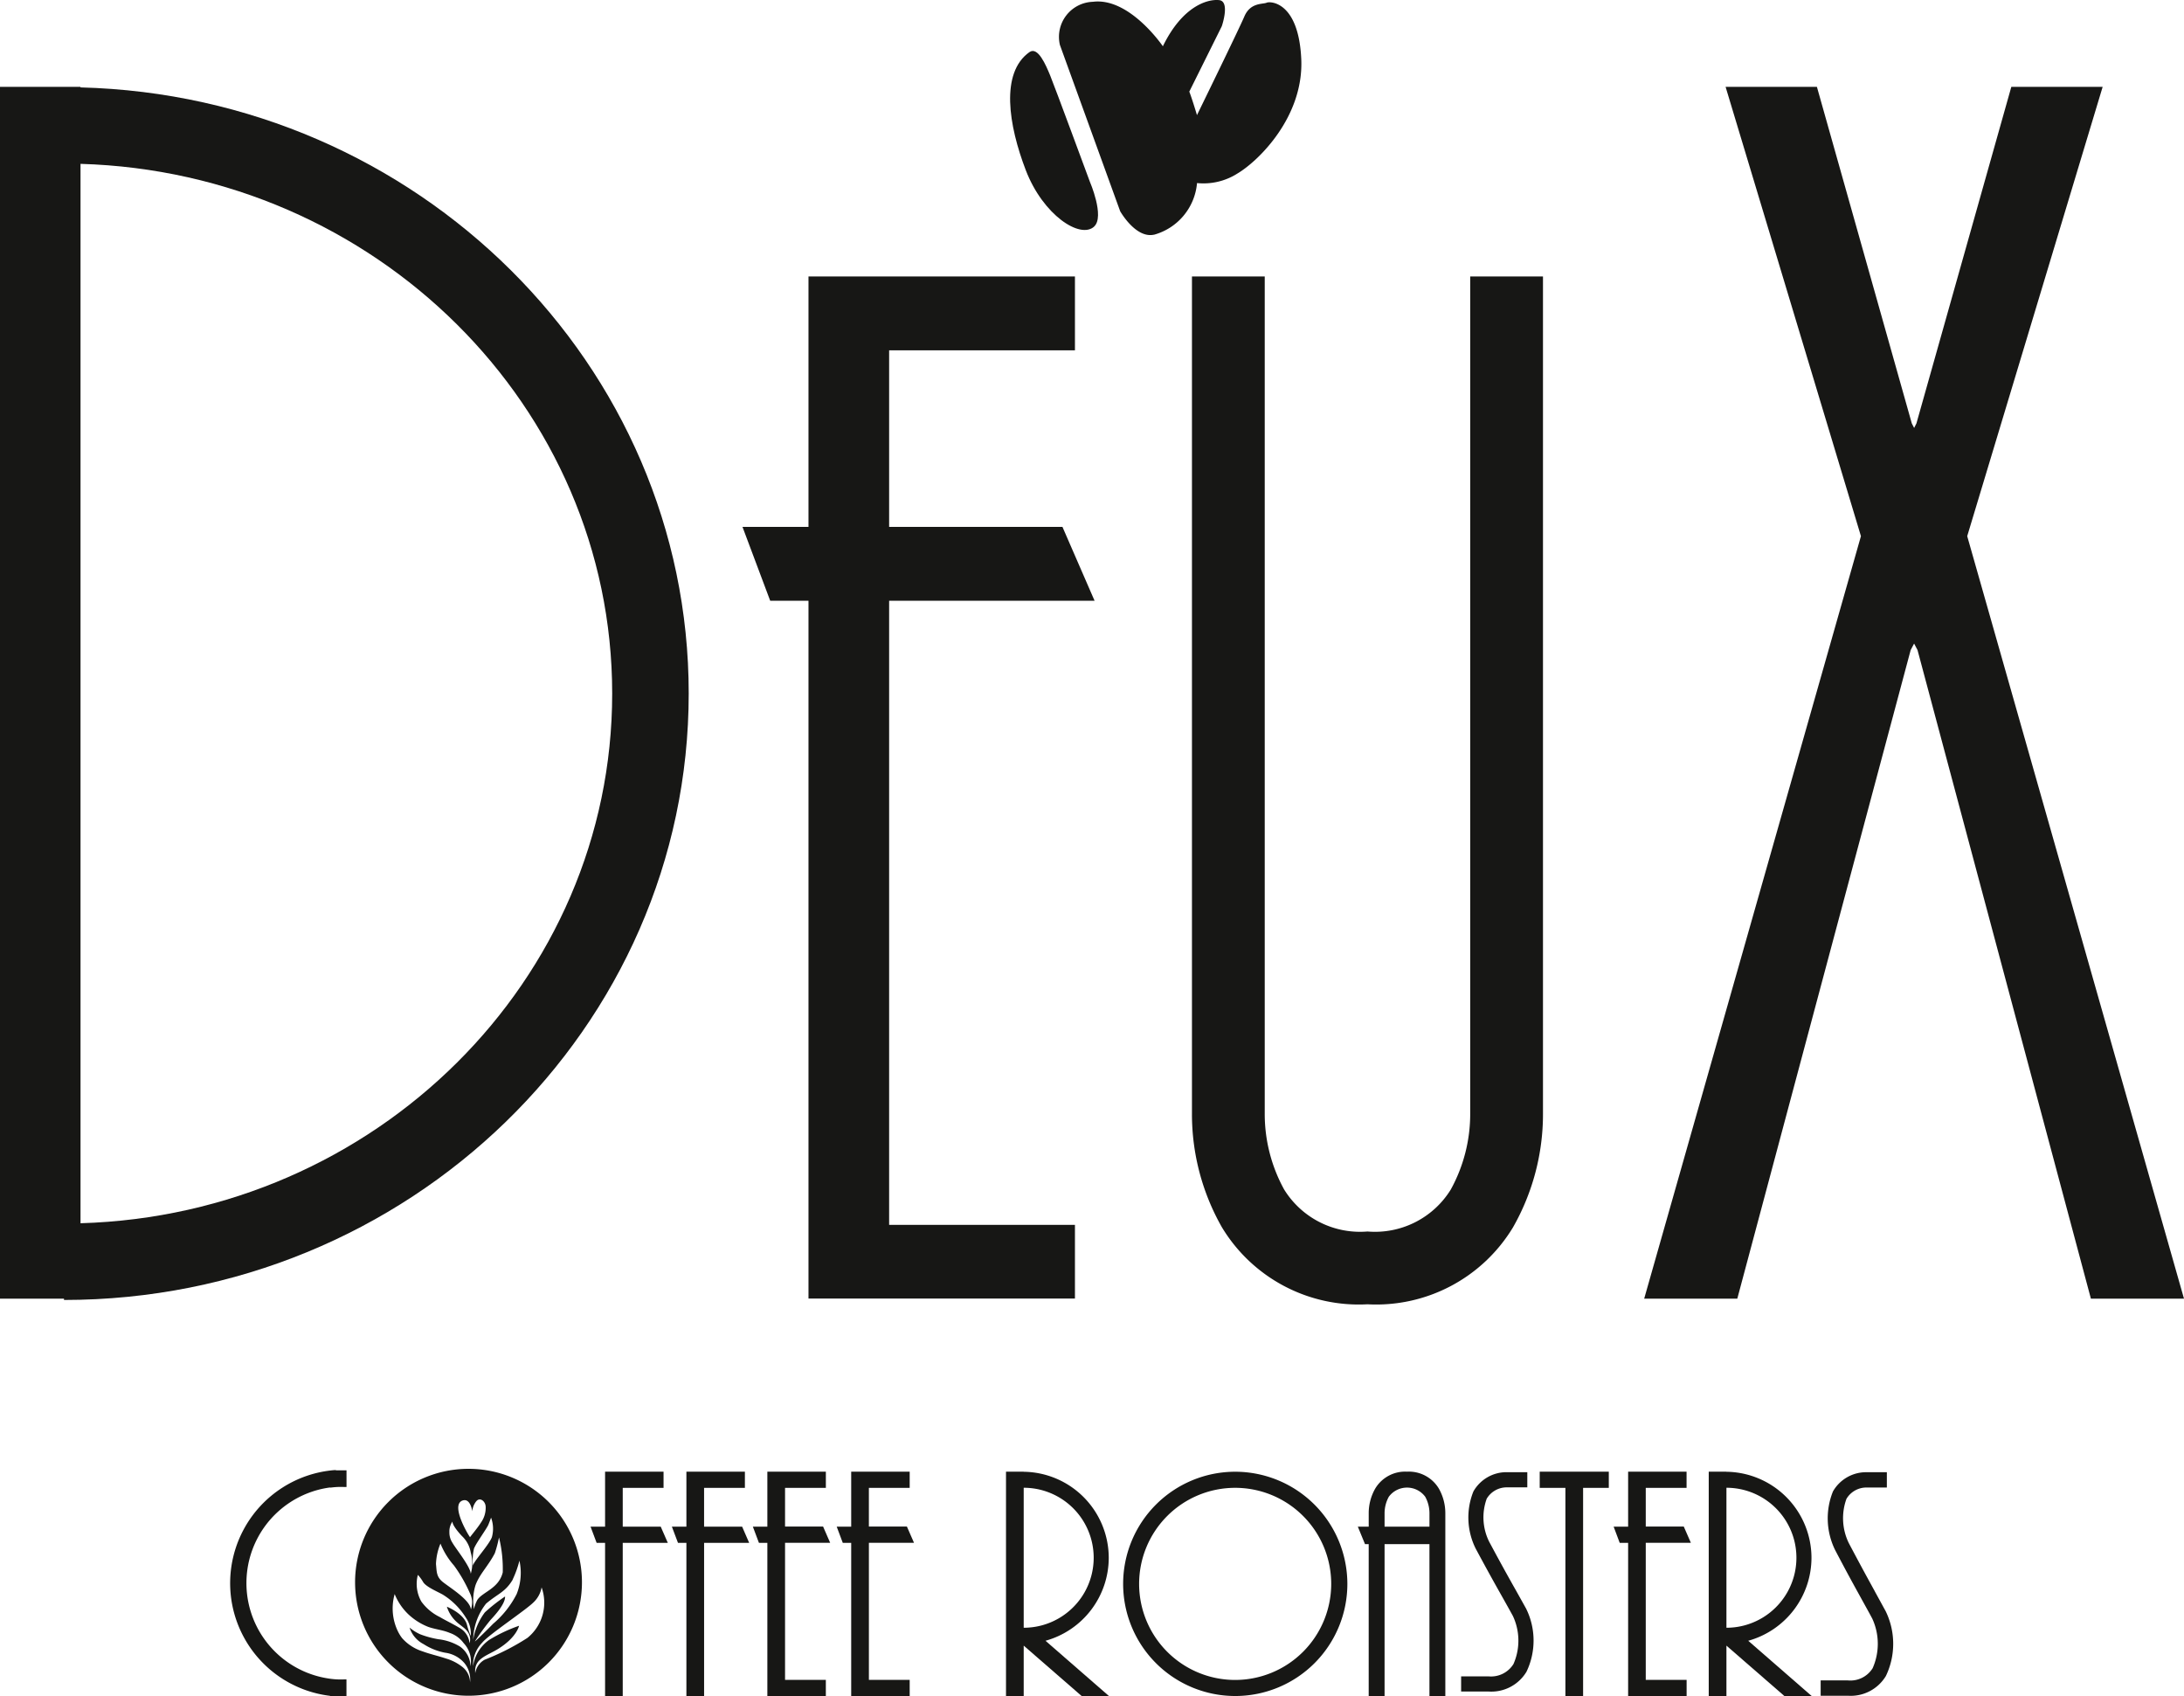
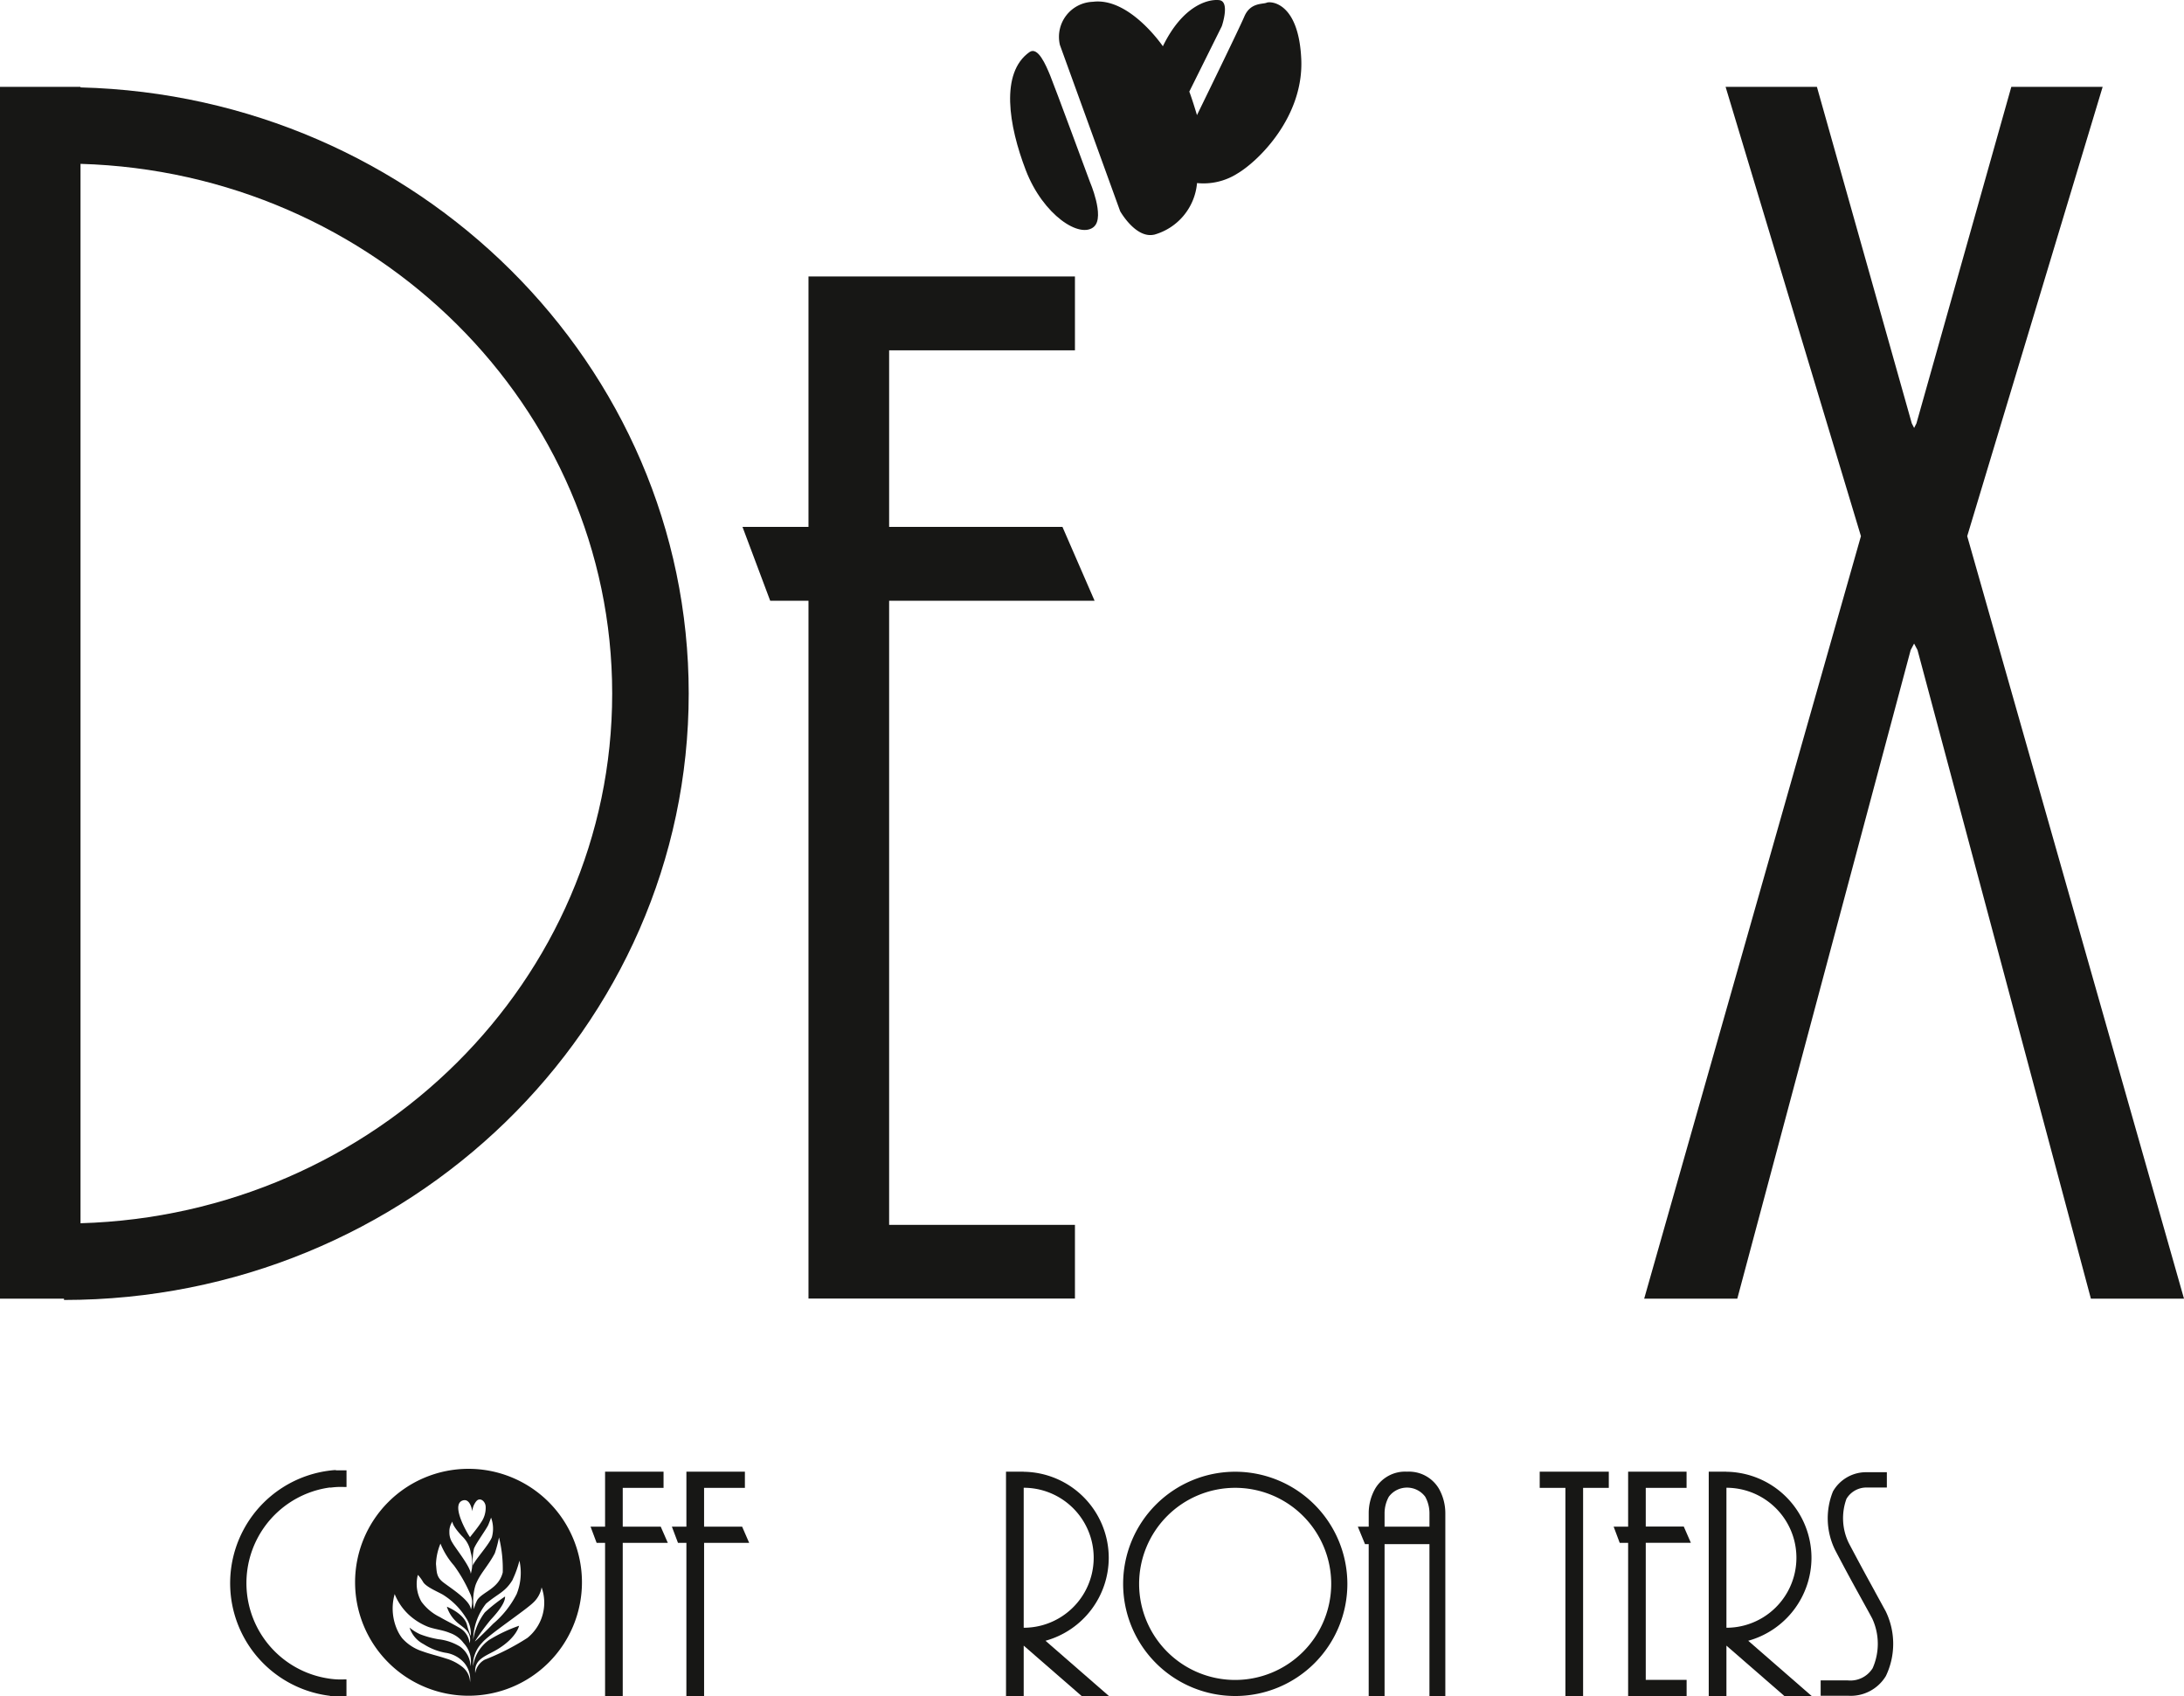
<svg xmlns="http://www.w3.org/2000/svg" width="127.479" height="98.98" viewBox="0 0 127.479 98.98">
  <defs>
    <clipPath id="clip-path">
      <rect id="Retângulo_10" data-name="Retângulo 10" width="127.478" height="98.979" fill="none" />
    </clipPath>
  </defs>
  <g id="Grupo_5" data-name="Grupo 5" transform="translate(-609 -2743)">
    <g id="Grupo_3" data-name="Grupo 3" transform="translate(609 2743)">
      <path id="Caminho_4" data-name="Caminho 4" d="M25.214,26.878V67.6H40.767V63.3H29.921V26.878H41.913l-1.875-4.309H29.921V12.263H40.767V7.952H25.214V22.569H21.362l1.617,4.309Z" transform="translate(21.977 8.18)" fill="#171715" />
      <path id="Caminho_5" data-name="Caminho 5" d="M18.869,42.332H17.838V45.54H16.99l.355.947h.493v8.941h1.031V46.487H21.5l-.414-.947H18.869V43.278h2.382v-.945Z" transform="translate(17.48 43.551)" fill="#171715" />
      <path id="Caminho_6" data-name="Caminho 6" d="M21.211,42.332H20.178V45.54H19.33l.357.947h.491v8.941h1.033V46.487h2.631l-.412-.947h-2.22V43.278h2.382v-.945Z" transform="translate(19.887 43.551)" fill="#171715" />
-       <path id="Caminho_7" data-name="Caminho 7" d="M23.539,42.332H22.506V45.54H21.66l.355.947h.491v8.941h3.414v-.945H23.539v-8h2.633l-.412-.947H23.539V43.278h2.382v-.945Z" transform="translate(22.284 43.551)" fill="#171715" />
-       <path id="Caminho_8" data-name="Caminho 8" d="M25.951,42.332H24.918V45.54h-.846l.355.947h.491v8.941h3.414v-.945H25.951v-8h2.633l-.414-.947h-2.22V43.278h2.382v-.945Z" transform="translate(24.766 43.551)" fill="#171715" />
      <path id="Caminho_9" data-name="Caminho 9" d="M48.3,42.332H47.271V45.54h-.846l.355.947h.491v8.941h3.414v-.945H48.3v-8h2.633l-.414-.947H48.3V43.278h2.382v-.945Z" transform="translate(47.762 43.551)" fill="#171715" />
      <path id="Caminho_10" data-name="Caminho 10" d="M46.828,42.332H44.3v.945h1.5v12.15h1.033V43.278h1.5v-.945Z" transform="translate(45.572 43.551)" fill="#171715" />
      <path id="Caminho_11" data-name="Caminho 11" d="M68.731,2.5,63.192,22.141l-.134.266-.136-.266L57.383,2.5h-5.33l7.9,26.22-12.652,44.5h5.435l10.12-37.853.2-.379.2.379,10.12,37.853H78.81l-12.654-44.5L74.062,2.5Z" transform="translate(48.669 2.568)" fill="#171715" />
      <g id="Grupo_2" data-name="Grupo 2" transform="translate(0 0)">
        <g id="Grupo_1" data-name="Grupo 1" clip-path="url(#clip-path)">
          <path id="Caminho_12" data-name="Caminho 12" d="M40.2,37.9C40.2,18.708,24.364,3.034,4.7,2.533V2.5H0v70.72H3.735v.075C23.84,73.291,40.2,57.416,40.2,37.9M4.7,6.994c17.2.5,31.033,14.171,31.033,30.911S21.9,68.318,4.7,68.818Z" transform="translate(0 2.568)" fill="#171715" />
-           <path id="Caminho_13" data-name="Caminho 13" d="M39.675,61.239A9.144,9.144,0,0,1,38.541,56.8V7.952H34.293V56.8a13.336,13.336,0,0,0,1.751,6.644,9.329,9.329,0,0,0,8.495,4.49,9.328,9.328,0,0,0,8.493-4.49A13.336,13.336,0,0,0,54.782,56.8V7.952H50.534V56.8A9.144,9.144,0,0,1,49.4,61.239a5.2,5.2,0,0,1-4.861,2.447,5.207,5.207,0,0,1-4.863-2.447" transform="translate(35.281 8.181)" fill="#171715" />
          <path id="Caminho_14" data-name="Caminho 14" d="M41.938,42.332a2.033,2.033,0,0,0-1.854.982,2.894,2.894,0,0,0-.383,1.451v.777h-.635l.418,1.018H39.7v8.868h.927V46.56h2.619v8.868h.927V44.765a2.909,2.909,0,0,0-.381-1.451,2.036,2.036,0,0,0-1.854-.982m1.309,3.21H40.627v-.777a2,2,0,0,1,.248-.97,1.324,1.324,0,0,1,2.124,0,2,2,0,0,1,.248.97Z" transform="translate(40.19 43.551)" fill="#171715" />
          <path id="Caminho_15" data-name="Caminho 15" d="M12.8,42.287h-.091a6.621,6.621,0,0,0-.254,13.173v.01h.958V54.5l-.1,0a4.6,4.6,0,0,1-1.01-.061A5.631,5.631,0,0,1,12.454,43.3v.01l.105-.01a4.307,4.307,0,0,1,.757-.026l.1,0V42.3H12.8Z" transform="translate(6.81 43.505)" fill="#171715" />
          <path id="Caminho_16" data-name="Caminho 16" d="M34.94,47.359a5.029,5.029,0,0,0-4.964-5.021v-.006H28.943v13.1h1.033V52.484l3.386,2.944h1.593L31.248,52.2a5.033,5.033,0,0,0,3.692-4.845m-4.964-4.084a4.085,4.085,0,0,1,0,8.17Z" transform="translate(29.777 43.551)" fill="#171715" />
          <path id="Caminho_17" data-name="Caminho 17" d="M55.158,47.359a5.029,5.029,0,0,0-4.964-5.021v-.006H49.161v13.1h1.033V52.484l3.386,2.944h1.593L51.466,52.2a5.033,5.033,0,0,0,3.692-4.845m-4.964-4.084a4.085,4.085,0,0,1,0,8.17Z" transform="translate(50.577 43.551)" fill="#171715" />
          <path id="Caminho_18" data-name="Caminho 18" d="M38.861,42.334A6.544,6.544,0,1,0,45.4,48.879a6.552,6.552,0,0,0-6.543-6.545m0,12.151a5.606,5.606,0,1,1,5.6-5.606,5.611,5.611,0,0,1-5.6,5.606" transform="translate(33.245 43.553)" fill="#171715" />
-           <path id="Caminho_19" data-name="Caminho 19" d="M45.186,49.158c-.436-.777-.814-1.451-1.513-2.755a3.192,3.192,0,0,1-.142-2.508,1.362,1.362,0,0,1,1.179-.663H45.9v-.885H44.691l-.037,0a2.221,2.221,0,0,0-1.9,1.124,4.068,4.068,0,0,0,.14,3.35c.706,1.311,1.083,1.986,1.524,2.767.191.341.394.7.639,1.146a3.392,3.392,0,0,1,.035,2.81,1.54,1.54,0,0,1-1.459.718H42.037v.885H43.63a2.393,2.393,0,0,0,2.222-1.154,4.207,4.207,0,0,0-.024-3.688l-.641-1.148" transform="translate(43.248 43.566)" fill="#171715" />
          <path id="Caminho_20" data-name="Caminho 20" d="M55.534,49.285c-.436-.791-.812-1.477-1.511-2.8a3.312,3.312,0,0,1-.136-2.581,1.355,1.355,0,0,1,1.169-.661h1.189v-.893H55A2.228,2.228,0,0,0,53.1,43.47a4.184,4.184,0,0,0,.128,3.427c.7,1.335,1.081,2.023,1.52,2.818.191.349.4.718.643,1.173a3.517,3.517,0,0,1,.024,2.9,1.53,1.53,0,0,1-1.445.712H52.381v.895h1.593a2.4,2.4,0,0,0,2.213-1.15,4.345,4.345,0,0,0-.008-3.778c-.25-.456-.452-.828-.645-1.177" transform="translate(53.89 43.565)" fill="#171715" />
          <path id="Caminho_21" data-name="Caminho 21" d="M16.837,42.25a6.621,6.621,0,1,0,6.622,6.622,6.622,6.622,0,0,0-6.622-6.622m2.579,6.458a5.918,5.918,0,0,0,.394-1.1,3.321,3.321,0,0,1-.162,1.95,5.589,5.589,0,0,1-1.371,1.733c-.43.438-1.067,1.063-1.067,1.027a14.407,14.407,0,0,1,.895-1.227c.132-.154.889-.915.866-1.39a9.738,9.738,0,0,0-1.179.927,3.653,3.653,0,0,0-.682,1.591,3.506,3.506,0,0,1,.751-2.1c.69-.59,1.116-.661,1.556-1.4m-.8-2.467a7.673,7.673,0,0,1,.219,2.041c-.231.947-1.158,1.13-1.479,1.6a1.871,1.871,0,0,0-.2.548,2.97,2.97,0,0,1,.093-1.412c.243-.651.738-1.108,1.124-1.854a7.289,7.289,0,0,0,.245-.927M16.49,44.1c.463-.162.568.629.568.629a1.075,1.075,0,0,1,.215-.564c.211-.288.548-.041.566.288a1.476,1.476,0,0,1-.272.929c-.207.333-.631.824-.637.858-.02.016-1.191-1.875-.44-2.14m-2.609,4.338a2.354,2.354,0,0,1,.306.416c.164.278.807.548,1.138.73a4.183,4.183,0,0,1,1.382,1.388A1.608,1.608,0,0,1,16.967,52a4.419,4.419,0,0,1-.227-.678c-.2-.647-1.165-1.025-1.165-1.025a2.019,2.019,0,0,0,.538.86c.3.284.6.412.747.724a.765.765,0,0,1,.039.548,1.161,1.161,0,0,0-.572-.889c-.509-.3-.732-.388-1.165-.641A2.886,2.886,0,0,1,14.088,50a2.069,2.069,0,0,1-.207-1.558m3.074,5.334,0,.016,0,0,0-.018a1.443,1.443,0,0,0-.637-1.165,3.111,3.111,0,0,0-1.225-.412,5.4,5.4,0,0,1-1.083-.294,2.7,2.7,0,0,1-.613-.387,1.652,1.652,0,0,0,.822.966,3.532,3.532,0,0,0,1.258.5,1.786,1.786,0,0,1,1.112.594,1.51,1.51,0,0,1,.339,1.136,1.168,1.168,0,0,0-.446-.9,2.827,2.827,0,0,0-.962-.493c-.456-.152-.931-.256-1.382-.422a2.648,2.648,0,0,1-1.175-.765A2.291,2.291,0,0,1,12.7,51.7a3.062,3.062,0,0,1-.172-2.14,3.373,3.373,0,0,0,.832,1.211,3.649,3.649,0,0,0,1.118.7c.406.146.864.185,1.26.353a1.677,1.677,0,0,1,.818.6,1.56,1.56,0,0,1,.4,1.347m.022-3.311c-.037-.576-1.345-1.347-1.682-1.641s-.312-.57-.357-1.012a3.394,3.394,0,0,1,.262-1.193,4.44,4.44,0,0,0,.787,1.276,8.523,8.523,0,0,1,.923,1.6,1.231,1.231,0,0,1,.067.966m-.01-2.075c0-.4-.9-1.507-1.067-1.814a1.079,1.079,0,0,1-.179-.623,1,1,0,0,1,.179-.617c-.02.217.45.747.578.87a1.708,1.708,0,0,1,.489.935,2.2,2.2,0,0,1,0,1.248m.2-1.5c.134-.323.736-1.14.832-1.376s.154-.406.154-.406a1.855,1.855,0,0,1,.045,1.152c-.2.489-1.1,1.44-1.1,1.66a3.049,3.049,0,0,1,.065-1.031m3.1,5.246a13.806,13.806,0,0,1-2.479,1.262,1.087,1.087,0,0,0-.554.787c-.081-.862.661-.994,1.353-1.426,1.073-.67,1.205-1.339,1.205-1.339a8.915,8.915,0,0,0-1.747.826,2.282,2.282,0,0,0-.939,1.528,1.859,1.859,0,0,1,.538-1.371c.341-.436,2.556-1.909,2.988-2.347a1.582,1.582,0,0,0,.475-.876,2.645,2.645,0,0,1-.84,2.958" transform="translate(10.509 43.467)" fill="#171715" />
          <path id="Caminho_22" data-name="Caminho 22" d="M33.968,11.711c.629-.584-.252-2.619-.252-2.619S31.651,3.5,31.4,2.894s-.714-1.71-1.209-1.361c-1.712,1.209-1.219,4.271-.213,6.892s3.181,4.039,3.993,3.287" transform="translate(29.897 1.508)" fill="#171715" />
          <path id="Caminho_23" data-name="Caminho 23" d="M36.007,13.7a3.438,3.438,0,0,0,2.518-3.017,3.681,3.681,0,0,0,2.343-.548c1.272-.749,3.891-3.341,3.741-6.683S42.814.059,42.589.158s-.947-.024-1.3.8-2.767,5.76-2.767,5.76-.274-.923-.448-1.371L39.971,1.53s.5-1.447-.15-1.522S37.687.325,36.531,2.7c0,0-1.946-2.869-4.088-2.595a2.047,2.047,0,0,0-1.921,2.52l3.516,9.7s.9,1.6,1.97,1.371" transform="translate(31.345 0)" fill="#171715" />
        </g>
      </g>
    </g>
  </g>
</svg>